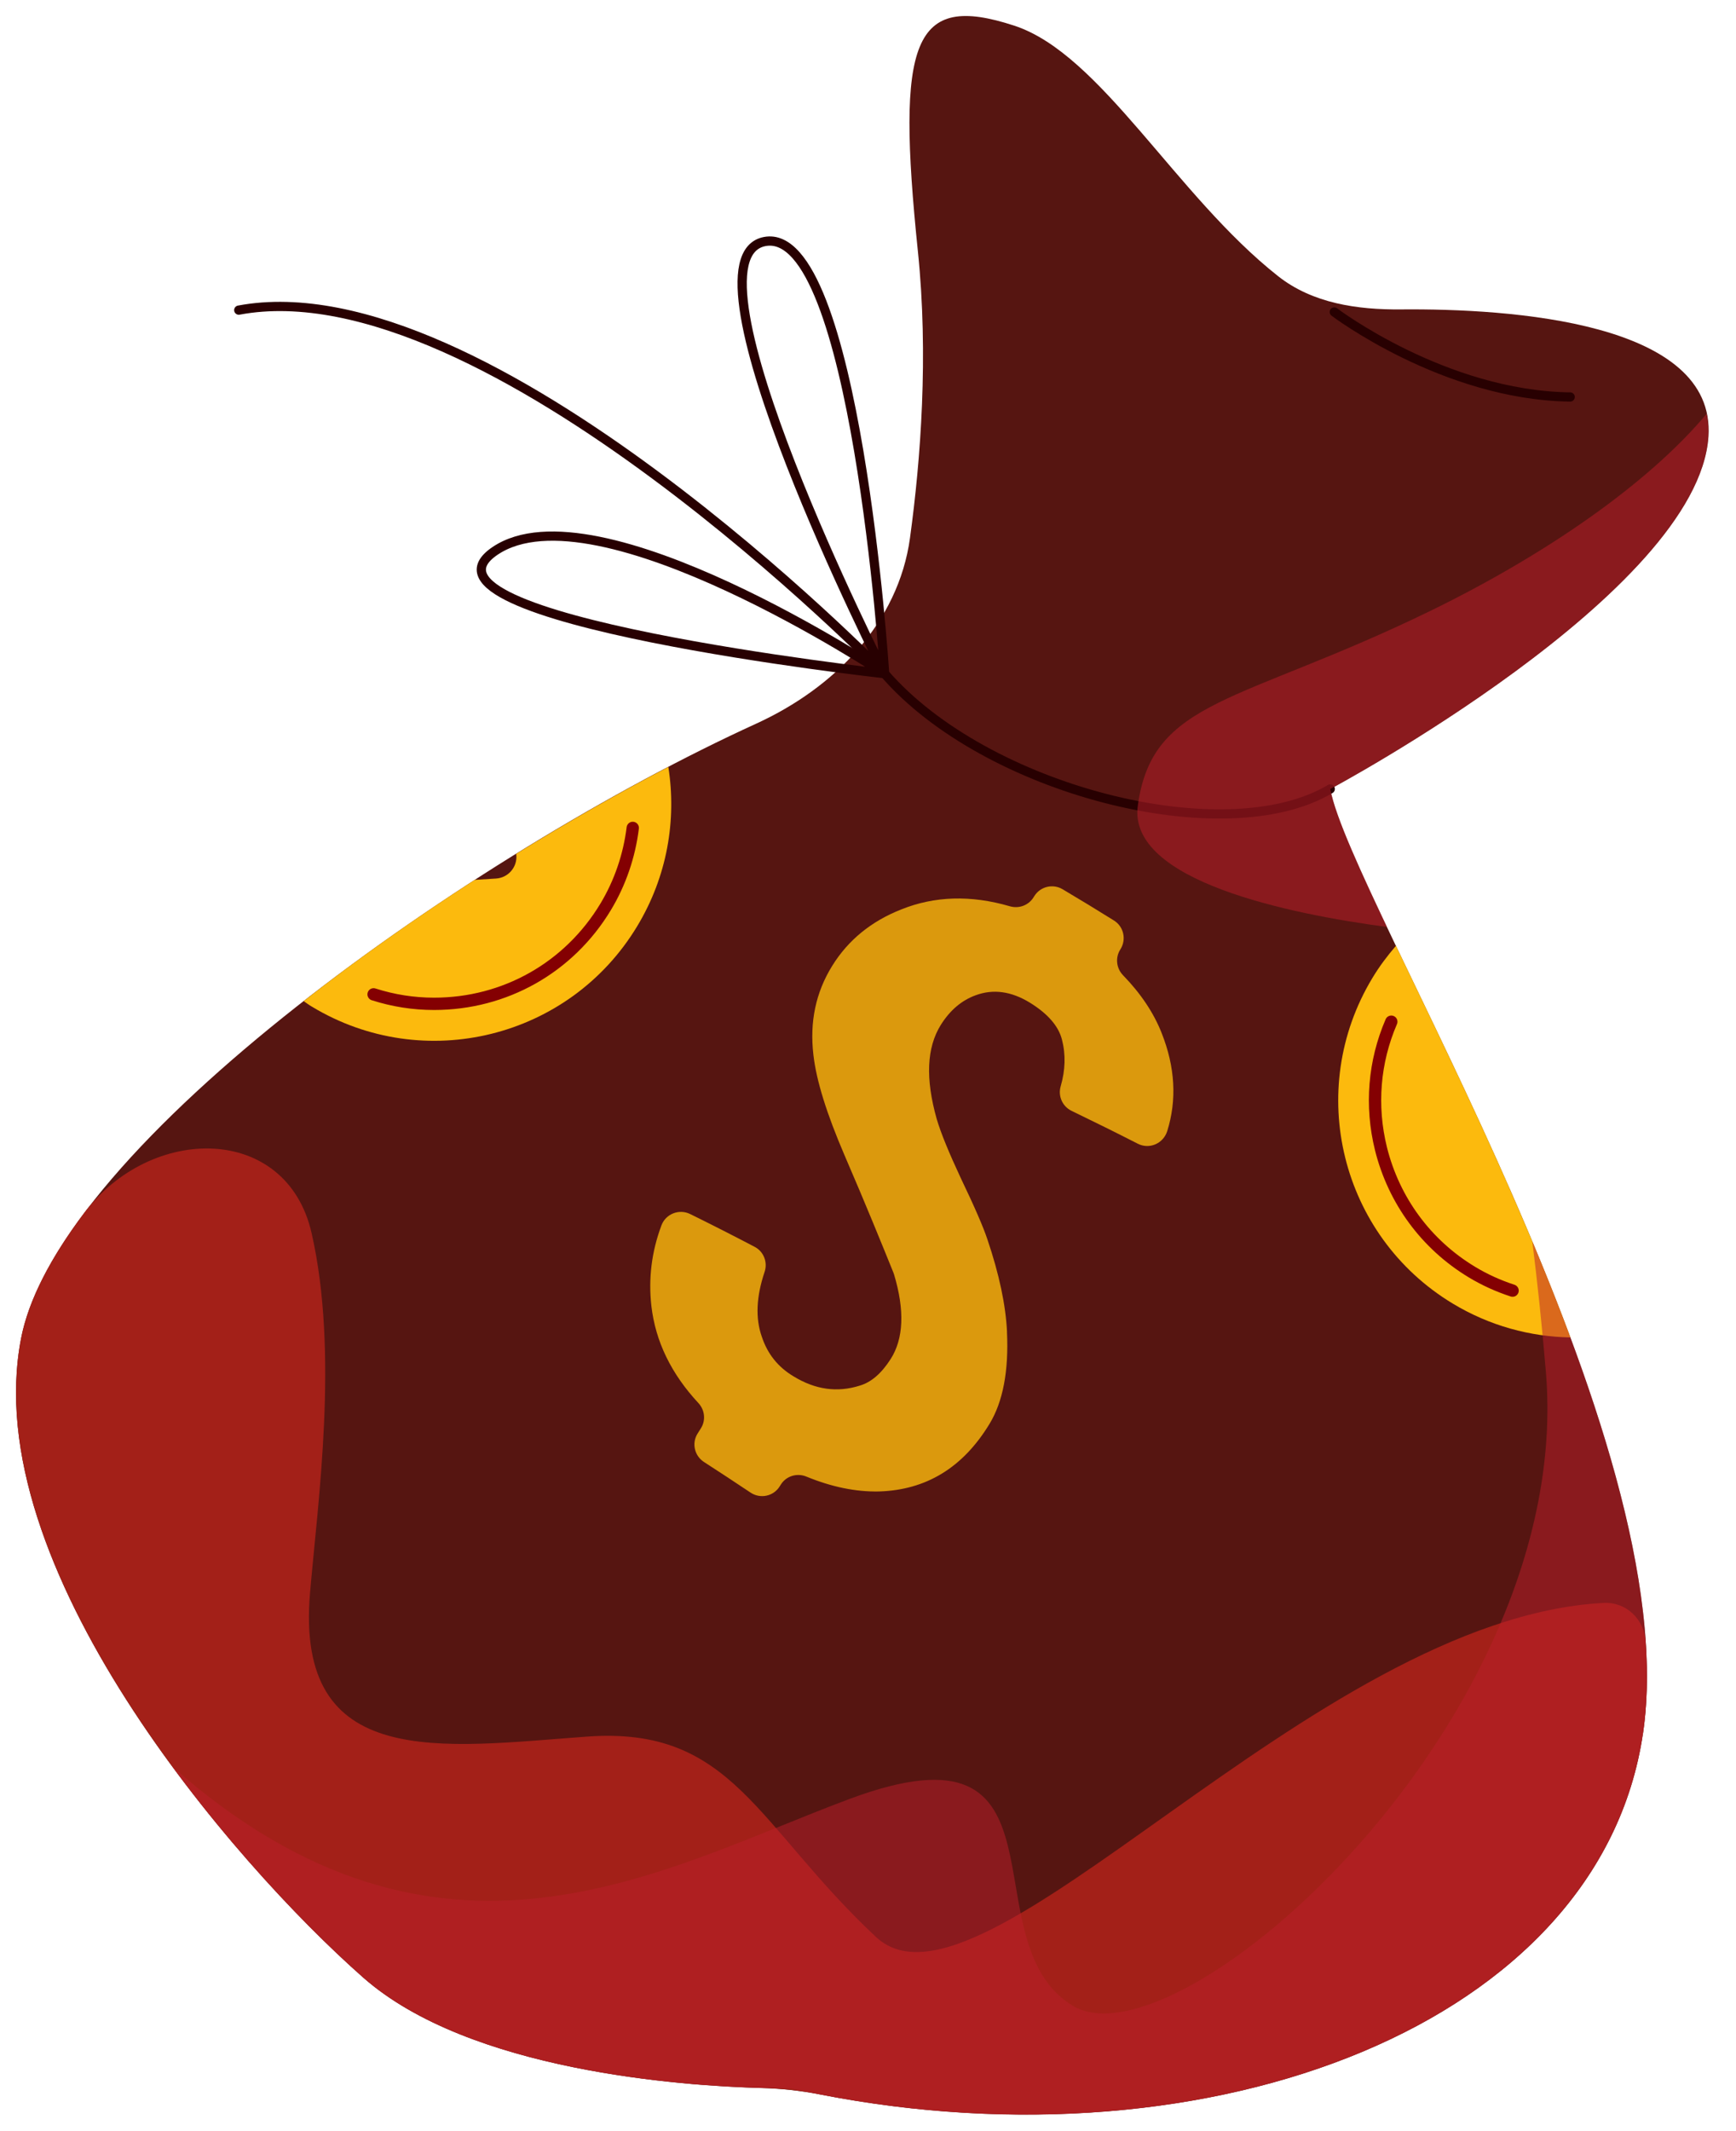
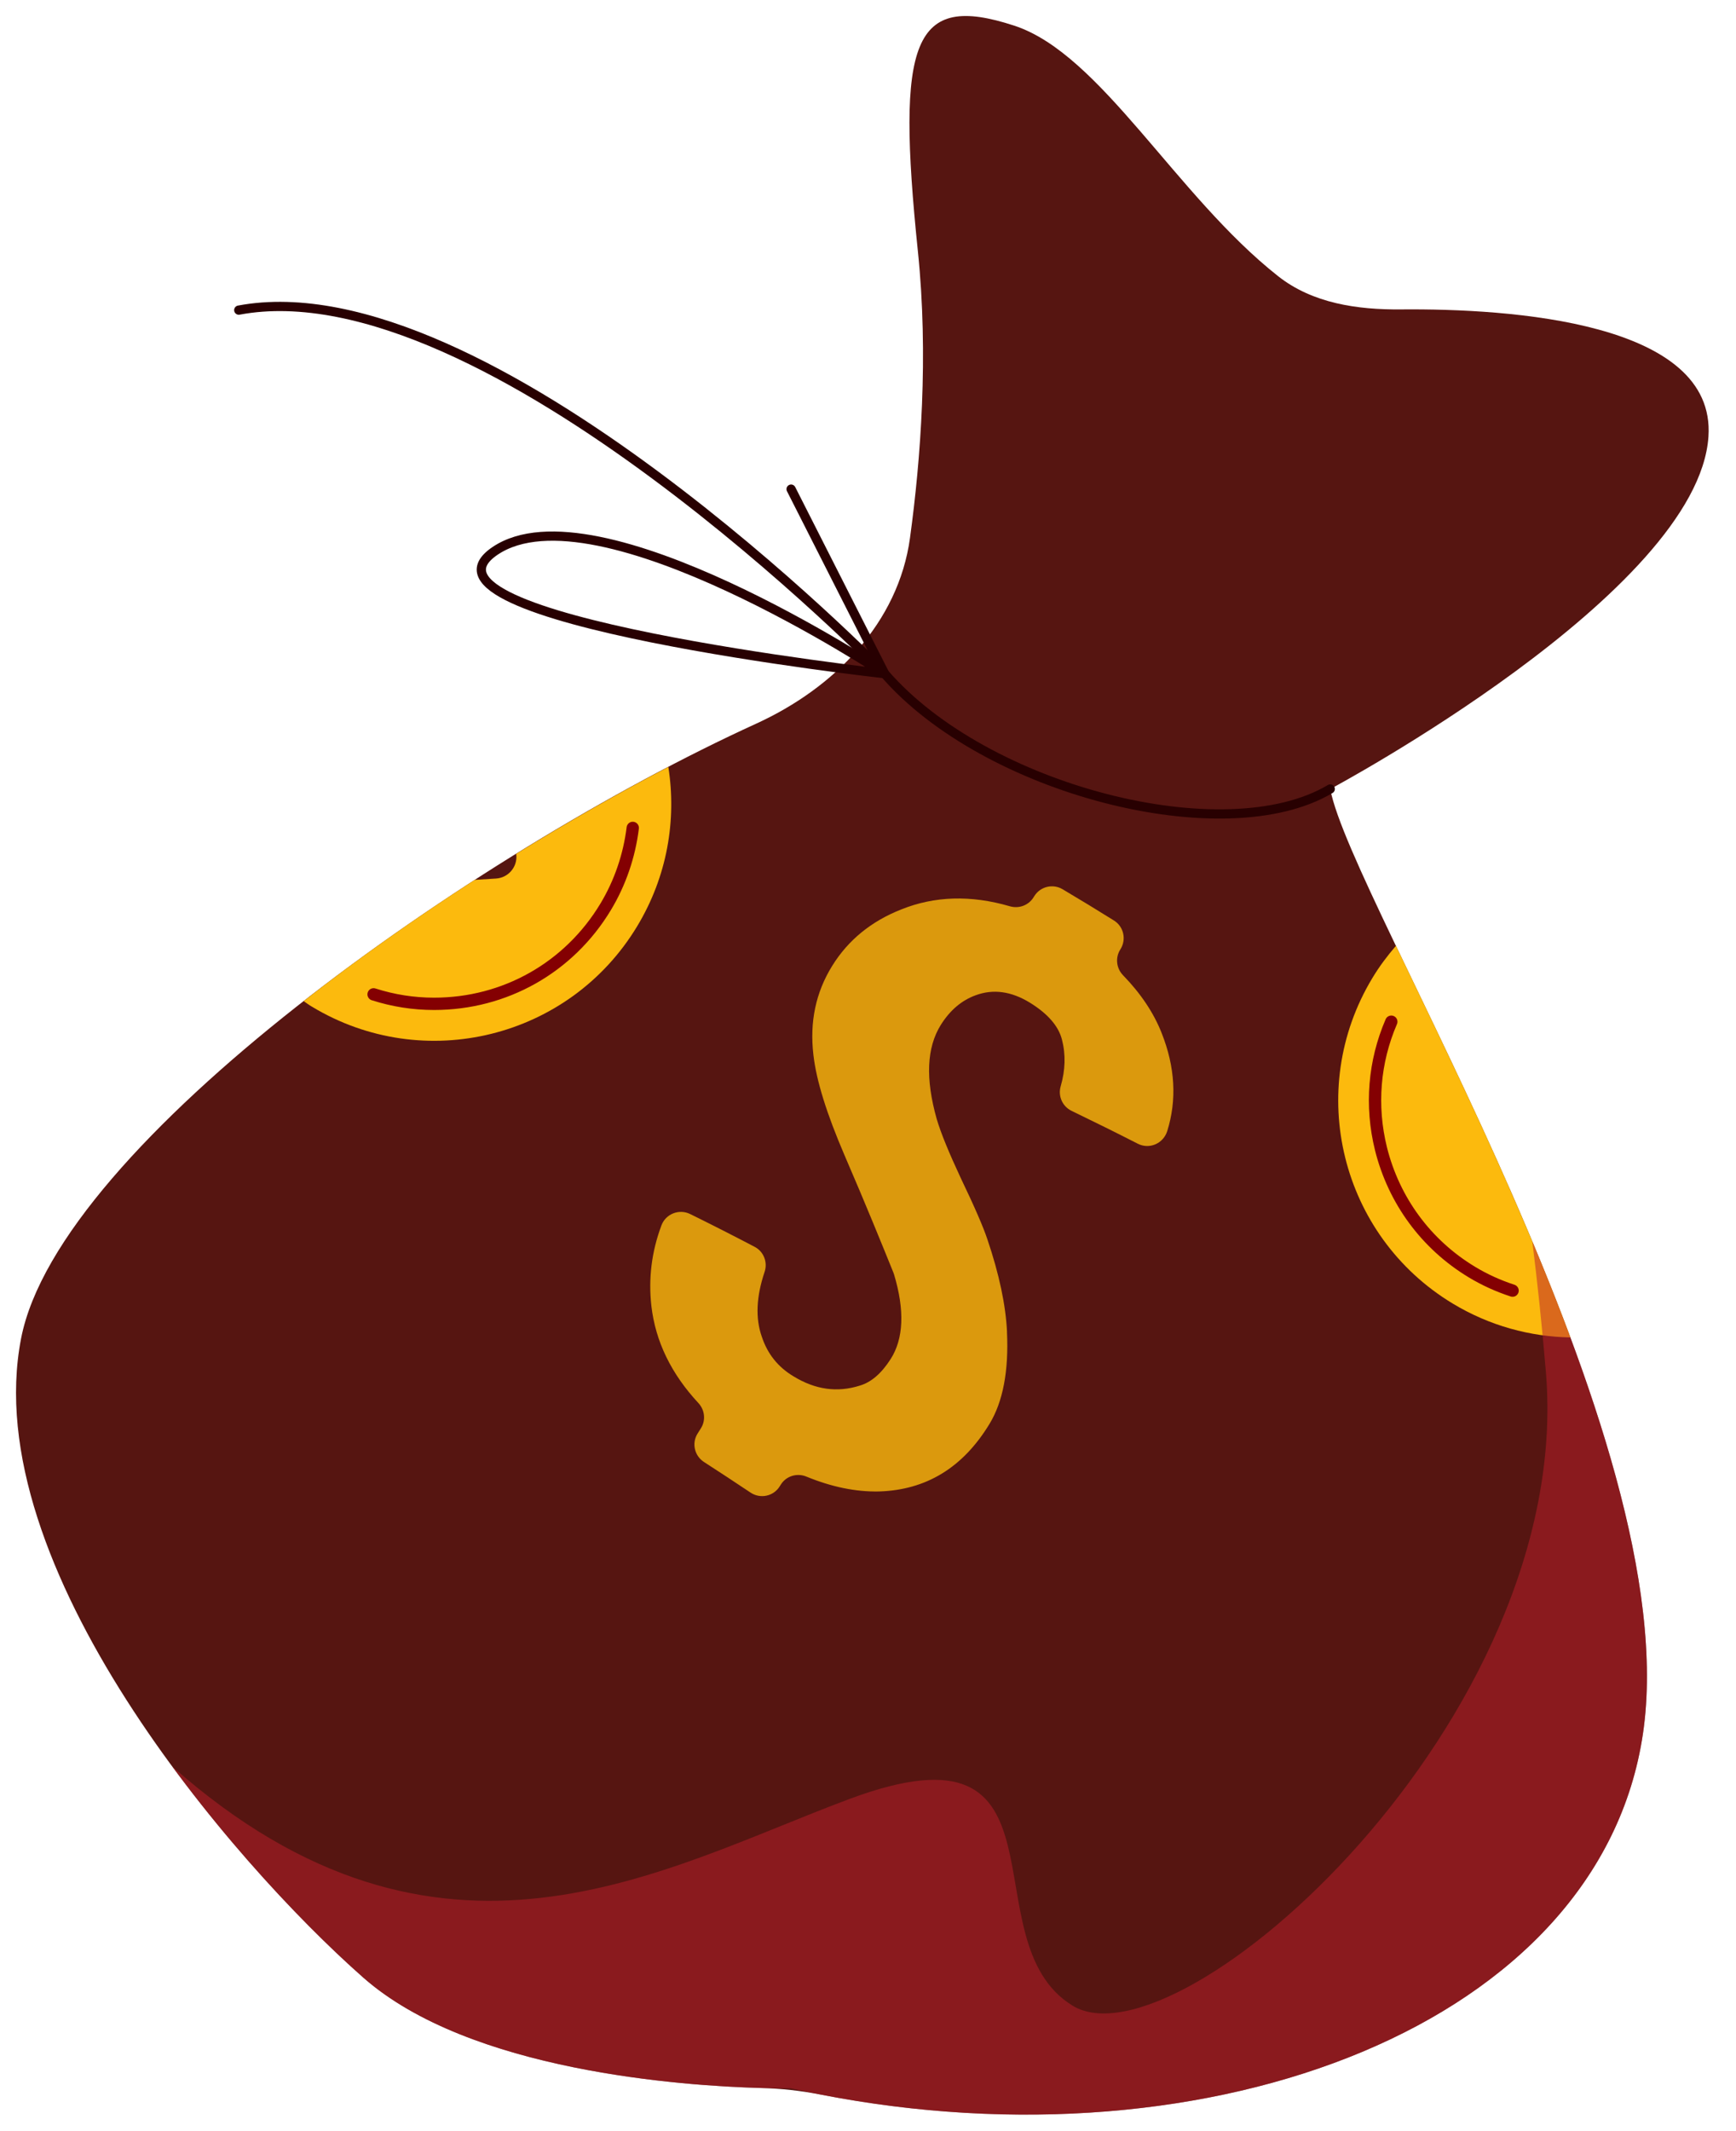
<svg xmlns="http://www.w3.org/2000/svg" width="141" height="173" viewBox="0 0 141 173" fill="none">
  <g filter="url(#filter0_ng_23_1419)">
    <path d="M108.052 64.044C108.047 64.044 108.044 64.047 108.045 64.052C109.768 73.217 137.022 116.541 133.443 140.724C129.949 164.335 98.409 176.246 66.569 170.007C65.008 169.701 63.425 169.533 61.835 169.489C55.494 169.317 38.135 168.138 29.503 160.524C18.813 151.104 -1.867 127.084 1.713 108.644C4.78 92.846 38.441 69.223 61.417 58.742C67.757 55.849 72.966 50.569 73.911 43.664C74.785 37.279 75.424 28.853 74.553 20.414C72.783 3.264 74.113 -0.626 82.383 2.084C89.428 4.393 95.5 15.873 103.82 22.426C106.607 24.621 110.238 25.148 113.785 25.116C122.681 25.037 139.381 26.123 138.763 35.434C137.924 48.097 108.086 64.027 108.053 64.044C108.053 64.045 108.053 64.044 108.052 64.044Z" fill="#561511" />
  </g>
  <path opacity="0.8" d="M81.791 108.103C81.687 105.958 81.163 103.439 80.186 100.569C79.885 99.66 79.177 98.002 78.035 95.627C77.081 93.586 76.424 91.996 76.078 90.823C75.161 87.57 75.257 85.042 76.419 83.185C77.164 82.001 78.106 81.2 79.252 80.785C80.669 80.264 82.138 80.462 83.65 81.39C85.102 82.285 85.966 83.285 86.25 84.371C86.568 85.597 86.531 86.867 86.148 88.184C85.921 88.973 86.291 89.809 87.031 90.169C88.837 91.041 90.628 91.927 92.415 92.84C93.354 93.319 94.483 92.829 94.803 91.817C95.594 89.293 95.45 86.626 94.351 83.856C93.711 82.229 92.666 80.659 91.22 79.169C90.671 78.607 90.568 77.746 90.988 77.079C90.993 77.071 90.999 77.062 91.004 77.054C91.503 76.261 91.271 75.213 90.475 74.719C89.092 73.855 87.702 73.01 86.298 72.179C85.513 71.715 84.497 71.96 84.009 72.737L83.938 72.85C83.534 73.492 82.751 73.778 82.019 73.564C78.837 72.635 75.888 72.743 73.217 73.815C70.758 74.781 68.886 76.315 67.595 78.397C66.251 80.561 65.755 82.961 66.065 85.616C66.304 87.74 67.156 90.419 68.568 93.714C70.369 97.88 71.671 101.1 72.557 103.285C72.581 103.341 72.6 103.394 72.617 103.452C73.495 106.376 73.39 108.676 72.34 110.317C71.595 111.483 70.763 112.201 69.836 112.473C67.999 113.057 66.211 112.799 64.452 111.722C63.191 110.971 62.336 109.9 61.874 108.502C61.347 107.012 61.423 105.261 62.102 103.241C62.366 102.458 62.028 101.589 61.29 101.207C59.559 100.3 57.811 99.411 56.053 98.546C55.158 98.107 54.069 98.534 53.722 99.469C52.922 101.608 52.658 103.778 52.904 105.994C53.237 108.892 54.517 111.512 56.727 113.892C57.247 114.453 57.337 115.289 56.93 115.935C56.84 116.078 56.748 116.225 56.658 116.367C56.167 117.148 56.405 118.176 57.181 118.675C58.449 119.49 59.706 120.322 60.961 121.158C61.749 121.683 62.81 121.466 63.319 120.667C63.353 120.612 63.387 120.558 63.422 120.503C63.86 119.807 64.739 119.545 65.501 119.861C67.54 120.698 69.498 121.104 71.384 121.066C75.209 120.953 78.209 119.144 80.378 115.565C81.459 113.78 81.94 111.283 81.787 108.1L81.791 108.103Z" fill="#FCBA0D" />
  <path d="M41.943 69.434C42.003 70.414 41.263 71.254 40.283 71.314L38.553 71.424C33.763 74.514 29.043 77.834 24.663 81.264C24.883 81.414 25.093 81.574 25.333 81.714C34.433 87.204 46.263 84.284 51.753 75.184C54.193 71.144 54.963 66.574 54.283 62.254C50.283 64.344 46.113 66.724 41.933 69.304V69.444L41.943 69.434Z" fill="#FCBA0D" />
  <path d="M51.393 67.204C51.113 69.464 50.373 71.654 49.183 73.624C46.213 78.544 41.003 81.484 35.253 81.484C33.583 81.484 31.933 81.224 30.343 80.714" stroke="#840002" stroke-linecap="round" stroke-linejoin="round" />
  <path d="M127.553 108.564C123.223 96.944 117.523 85.414 113.383 76.774C112.683 77.584 112.033 78.444 111.463 79.394C105.973 88.494 108.893 100.324 117.993 105.814C120.993 107.624 124.283 108.504 127.553 108.564Z" fill="#FCBA0D" />
  <path d="M122.853 104.764C121.693 104.384 120.583 103.884 119.543 103.254C115.833 101.014 113.213 97.454 112.163 93.244C111.303 89.764 111.603 86.174 113.003 82.934" stroke="#840002" stroke-linecap="round" stroke-linejoin="round" />
-   <path d="M127.533 32.224C117.293 32.094 108.373 25.325 108.373 25.325" stroke="#280001" stroke-width="0.75" stroke-linecap="round" stroke-linejoin="round" />
-   <path d="M108.043 64.044C99.493 69.134 80.033 64.134 71.853 54.684M71.853 54.684C71.853 54.684 69.493 18.234 62.123 19.604C54.753 20.974 71.853 54.684 71.853 54.684ZM71.853 54.684C71.853 54.684 39.473 21.404 19.393 25.174" stroke="#280001" stroke-width="0.75" stroke-linecap="round" stroke-linejoin="round" />
+   <path d="M108.043 64.044C99.493 69.134 80.033 64.134 71.853 54.684M71.853 54.684C54.753 20.974 71.853 54.684 71.853 54.684ZM71.853 54.684C71.853 54.684 39.473 21.404 19.393 25.174" stroke="#280001" stroke-width="0.75" stroke-linecap="round" stroke-linejoin="round" />
  <path d="M71.853 54.684C71.853 54.684 48.443 39.174 40.213 44.714C31.983 50.254 71.853 54.684 71.853 54.684Z" stroke="#280001" stroke-width="0.75" stroke-linecap="round" stroke-linejoin="round" />
  <g filter="url(#filter1_ng_23_1419)">
-     <path d="M133.438 140.719C133.44 140.721 133.444 140.72 133.444 140.717C133.791 138.38 133.839 135.865 133.658 133.222C133.534 131.426 132.063 130.02 130.265 130.113C106.518 131.349 79.691 165.226 71.153 157.234C61.433 148.144 59.503 140.104 47.683 140.964C35.863 141.824 23.933 143.794 25.183 129.274C25.819 121.86 27.533 109.848 25.308 100.092C23.286 91.228 12.266 91.219 6.808 98.49C4.124 102.065 2.318 105.497 1.713 108.624C-1.877 127.064 18.803 151.094 29.493 160.514C38.133 168.127 55.485 169.307 61.825 169.479C63.415 169.522 64.998 169.691 66.559 169.997C98.396 176.236 129.933 164.327 133.432 140.721C133.433 140.718 133.436 140.717 133.438 140.719Z" fill="#A32018" />
-   </g>
+     </g>
  <g style="mix-blend-mode:multiply" opacity="0.52">
    <path d="M125.563 111.414C127.893 139.574 95.723 168.074 87.113 162.804C78.503 157.524 87.743 139.054 69.003 146.024C53.743 151.704 35.773 162.624 14.003 143.404C19.303 150.594 25.213 156.744 29.503 160.524C40.193 169.944 64.223 169.514 64.223 169.514C96.843 176.824 129.863 164.914 133.443 140.724C135.073 129.694 130.293 114.694 124.453 100.764C124.853 103.934 125.233 107.464 125.563 111.414Z" fill="#BA1E2A" />
-     <path d="M116.163 49.594C100.633 57.145 93.593 56.715 92.413 65.404C91.583 71.514 104.753 74.195 112.653 75.245C110.223 70.124 108.443 66.165 108.043 64.044C108.043 64.044 137.913 48.114 138.753 35.434C138.793 34.775 138.733 34.164 138.613 33.594C133.843 39.285 125.483 45.054 116.163 49.594Z" fill="#BA1E2A" />
  </g>
  <defs>
    <filter id="filter0_ng_23_1419" x="0.002" y="4.88758e-05" width="140.078" height="172.95" filterUnits="userSpaceOnUse" color-interpolation-filters="sRGB">
      <feFlood flood-opacity="0" result="BackgroundImageFix" />
      <feBlend mode="normal" in="SourceGraphic" in2="BackgroundImageFix" result="shape" />
      <feTurbulence type="fractalNoise" baseFrequency="0.714 0.714" stitchTiles="stitch" numOctaves="3" result="noise" seed="2380" />
      <feColorMatrix in="noise" type="luminanceToAlpha" result="alphaNoise" />
      <feComponentTransfer in="alphaNoise" result="coloredNoise1">
        <feFuncA type="discrete" tableValues="1 1 1 1 1 1 1 1 1 1 1 1 1 1 1 1 1 1 1 1 1 1 1 1 1 1 1 1 1 1 1 1 1 1 1 1 1 1 1 1 1 1 1 1 1 1 1 1 1 1 1 0 0 0 0 0 0 0 0 0 0 0 0 0 0 0 0 0 0 0 0 0 0 0 0 0 0 0 0 0 0 0 0 0 0 0 0 0 0 0 0 0 0 0 0 0 0 0 0 0 " />
      </feComponentTransfer>
      <feComposite operator="in" in2="shape" in="coloredNoise1" result="noise1Clipped" />
      <feFlood flood-color="rgba(236, 85, 85, 0.25)" result="color1Flood" />
      <feComposite operator="in" in2="noise1Clipped" in="color1Flood" result="color1" />
      <feMerge result="effect1_noise_23_1419">
        <feMergeNode in="shape" />
        <feMergeNode in="color1" />
      </feMerge>
      <feTurbulence type="fractalNoise" baseFrequency="0.185 0.185" numOctaves="3" seed="5209" />
      <feDisplacementMap in="effect1_noise_23_1419" scale="2.6" xChannelSelector="R" yChannelSelector="G" result="displacedImage" width="100%" height="100%" />
      <feMerge result="effect2_texture_23_1419">
        <feMergeNode in="displacedImage" />
      </feMerge>
    </filter>
    <filter id="filter1_ng_23_1419" x="3.09944e-06" y="91.925" width="135.061" height="81.015" filterUnits="userSpaceOnUse" color-interpolation-filters="sRGB">
      <feFlood flood-opacity="0" result="BackgroundImageFix" />
      <feBlend mode="normal" in="SourceGraphic" in2="BackgroundImageFix" result="shape" />
      <feTurbulence type="fractalNoise" baseFrequency="0.714 0.714" stitchTiles="stitch" numOctaves="3" result="noise" seed="2380" />
      <feColorMatrix in="noise" type="luminanceToAlpha" result="alphaNoise" />
      <feComponentTransfer in="alphaNoise" result="coloredNoise1">
        <feFuncA type="discrete" tableValues="1 1 1 1 1 1 1 1 1 1 1 1 1 1 1 1 1 1 1 1 1 1 1 1 1 1 1 1 1 1 1 1 1 1 1 1 1 1 1 1 1 1 1 1 1 1 1 1 1 1 1 0 0 0 0 0 0 0 0 0 0 0 0 0 0 0 0 0 0 0 0 0 0 0 0 0 0 0 0 0 0 0 0 0 0 0 0 0 0 0 0 0 0 0 0 0 0 0 0 0 " />
      </feComponentTransfer>
      <feComposite operator="in" in2="shape" in="coloredNoise1" result="noise1Clipped" />
      <feFlood flood-color="rgba(236, 85, 85, 0.25)" result="color1Flood" />
      <feComposite operator="in" in2="noise1Clipped" in="color1Flood" result="color1" />
      <feMerge result="effect1_noise_23_1419">
        <feMergeNode in="shape" />
        <feMergeNode in="color1" />
      </feMerge>
      <feTurbulence type="fractalNoise" baseFrequency="0.185 0.185" numOctaves="3" seed="5209" />
      <feDisplacementMap in="effect1_noise_23_1419" scale="2.6" xChannelSelector="R" yChannelSelector="G" result="displacedImage" width="100%" height="100%" />
      <feMerge result="effect2_texture_23_1419">
        <feMergeNode in="displacedImage" />
      </feMerge>
    </filter>
  </defs>
</svg>